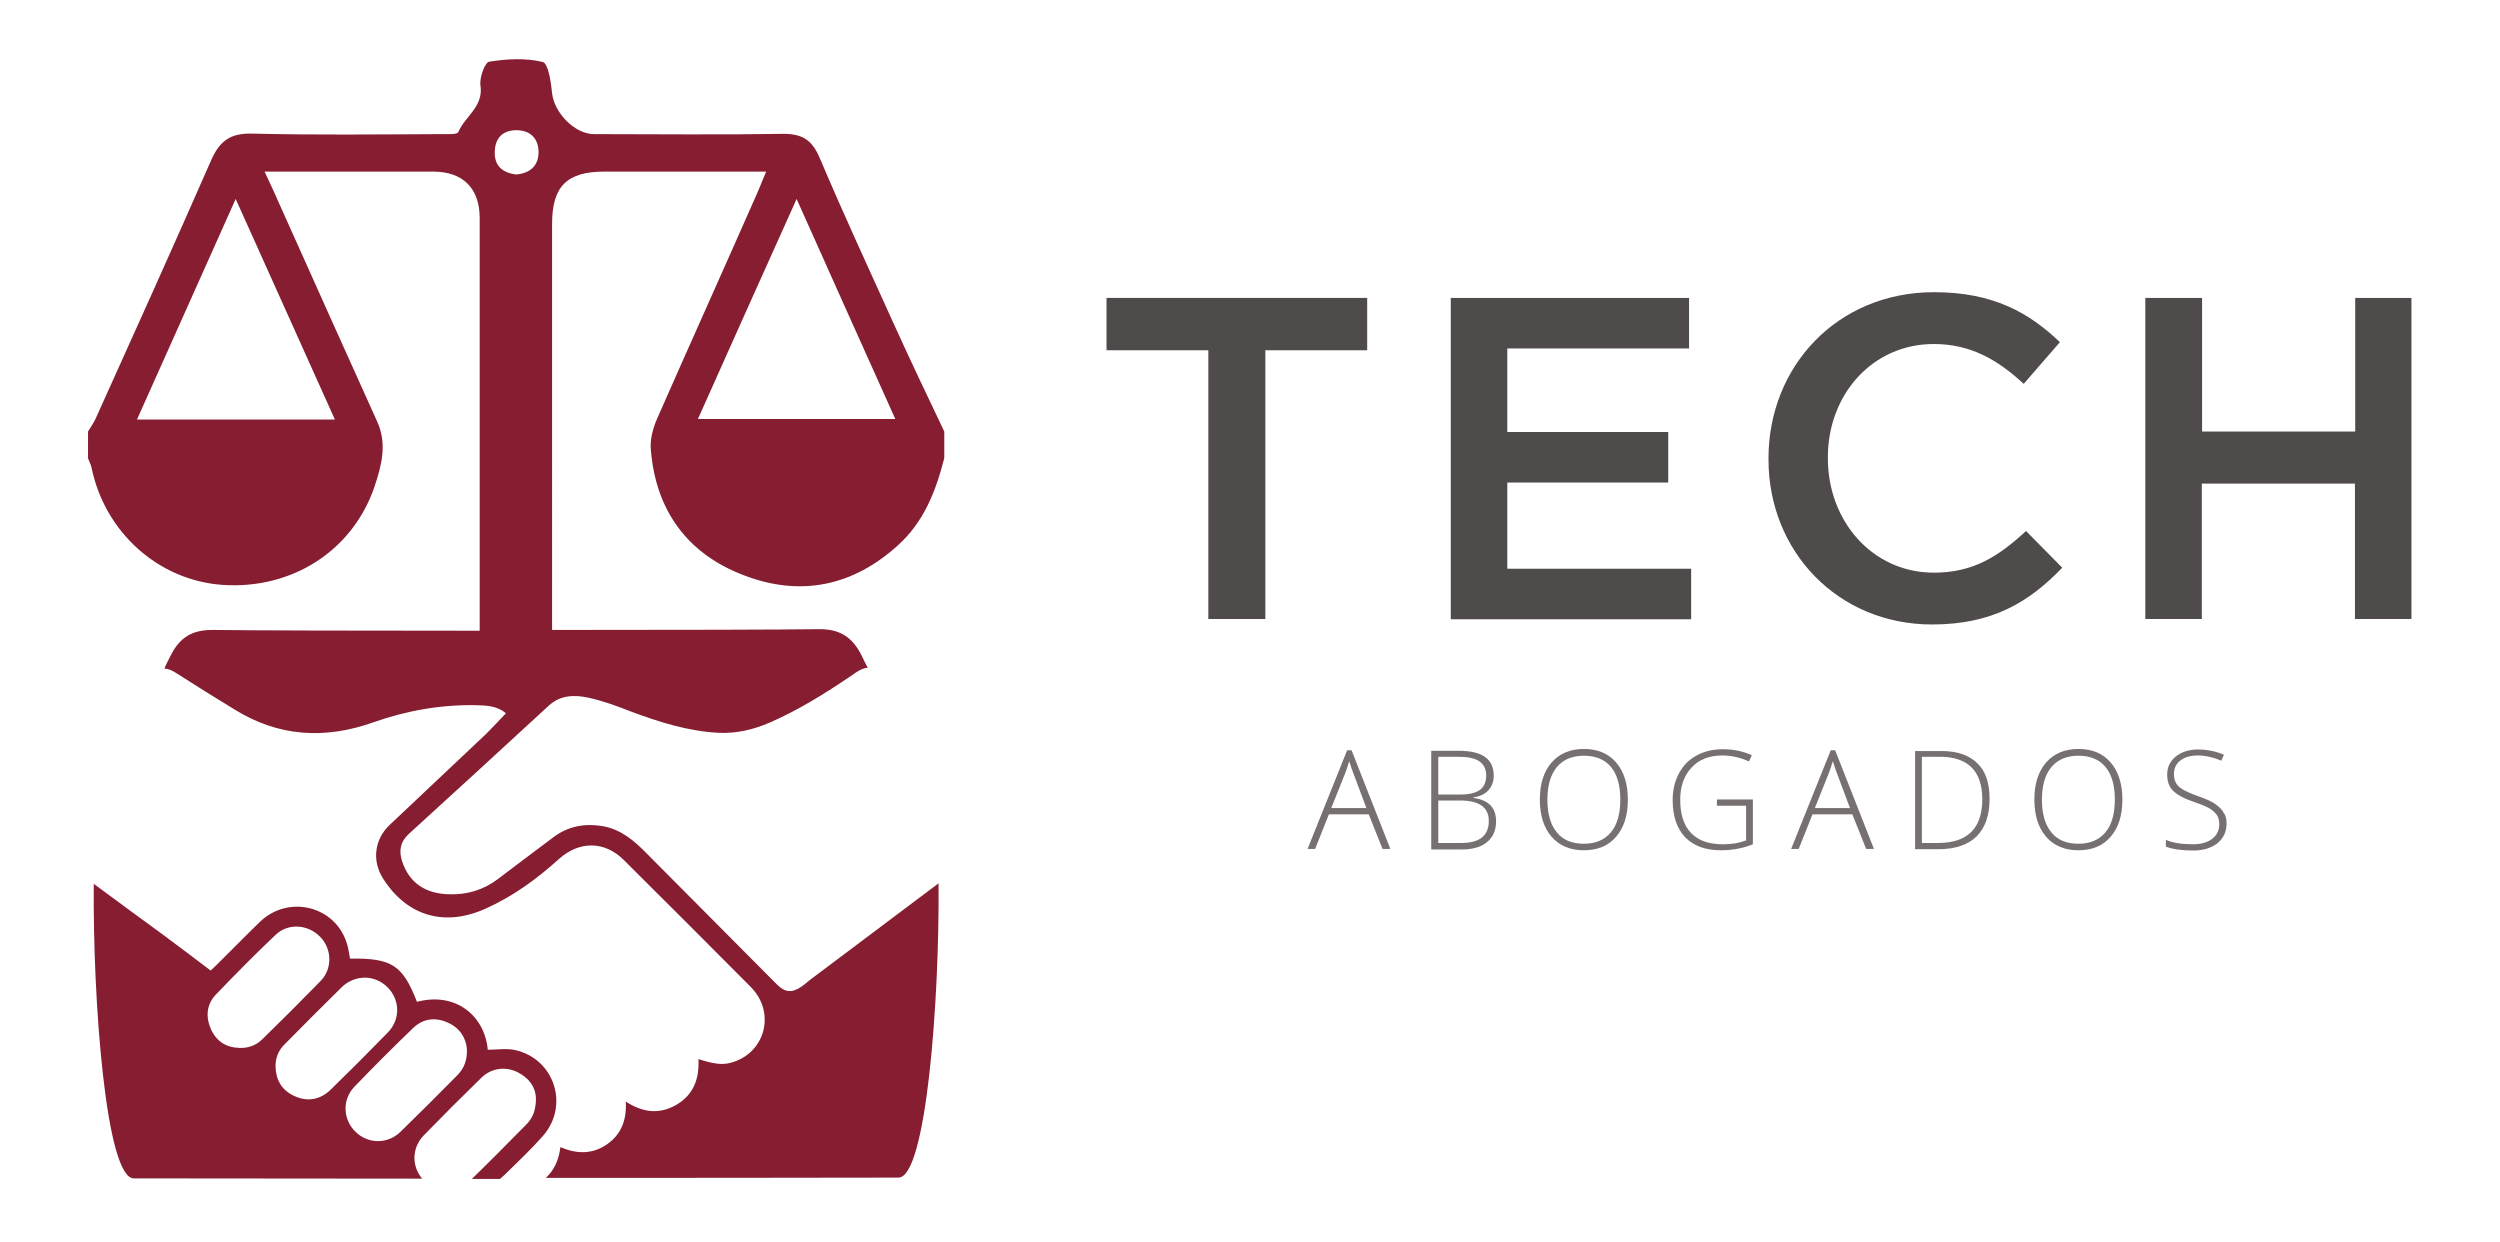
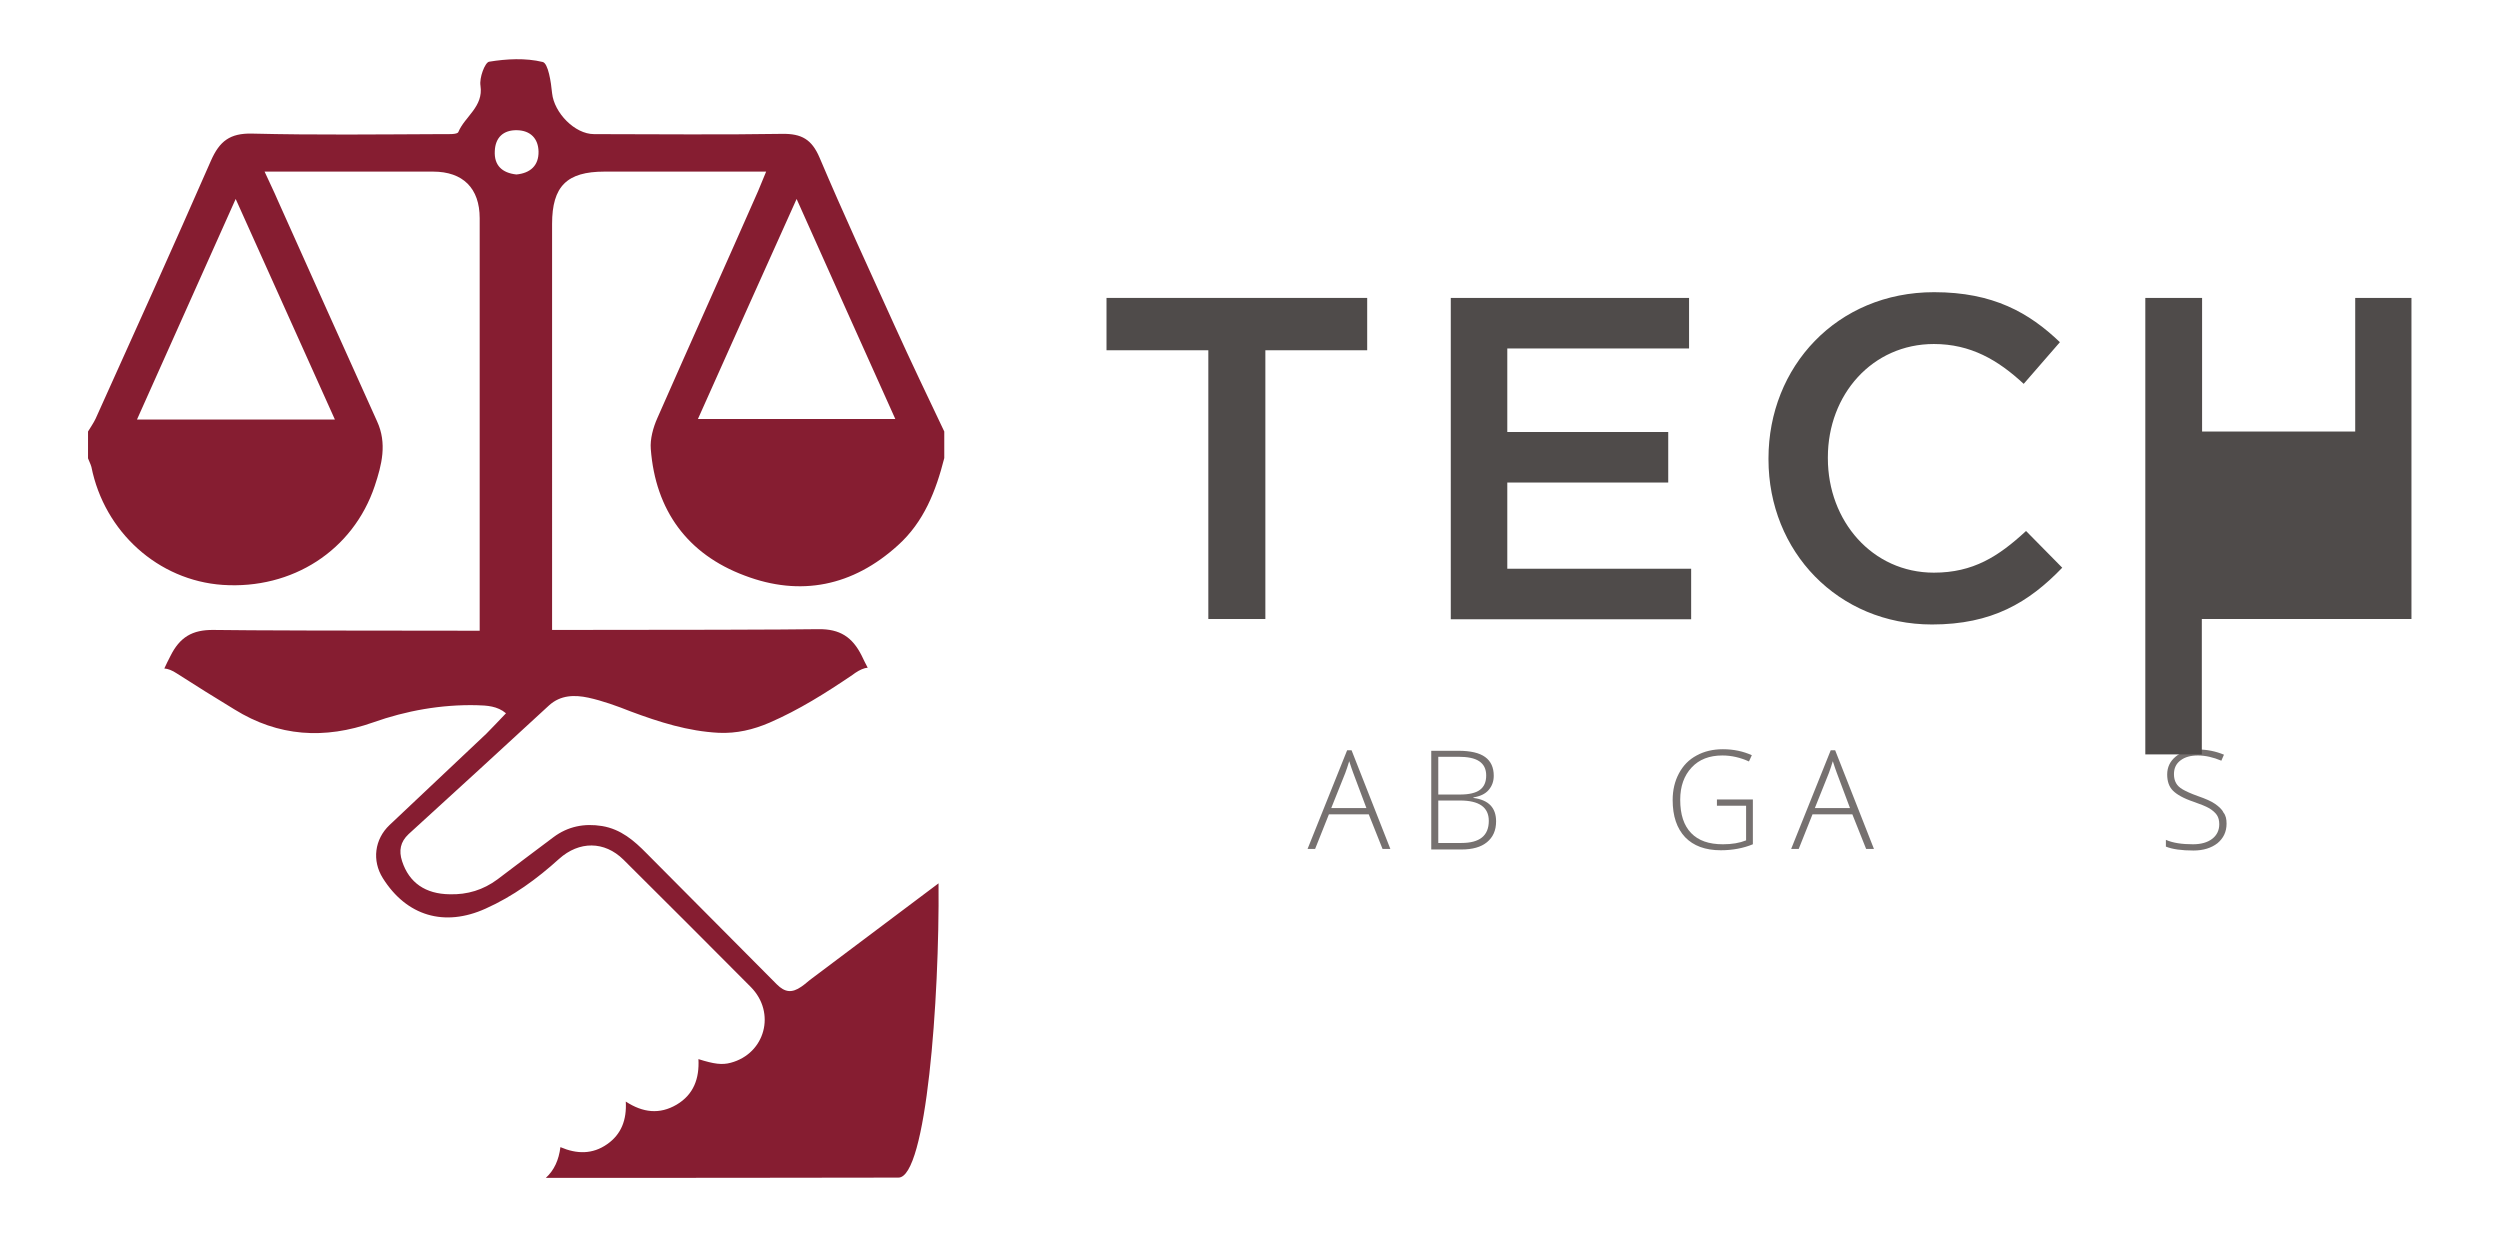
<svg xmlns="http://www.w3.org/2000/svg" xml:space="preserve" style="enable-background:new 0 0 960 477;" viewBox="0 0 960 477" height="477px" width="960px" y="0px" x="0px" id="Capa_1">
  <style type="text/css">
	.st0{fill:#767170;}
	.st1{fill:#861D31;}
	.st2{fill:#4F4B4A;}
</style>
  <g>
    <g>
      <path d="M525.6,312.7h-15.3L505,326h-2.9l15.2-37.9h1.7l14.9,37.9h-3L525.6,312.7z M511.2,310.3h13.5l-5.1-13.6    c-0.4-1.1-0.9-2.5-1.5-4.4c-0.5,1.7-1,3.1-1.5,4.5L511.2,310.3z" class="st0" />
      <path d="M549.7,288.3H560c4.7,0,8.1,0.8,10.3,2.4s3.3,4,3.3,7.2c0,2.2-0.7,4-2,5.5s-3.3,2.4-5.8,2.8v0.2    c3,0.4,5.2,1.4,6.6,2.9c1.4,1.5,2.1,3.5,2.1,6.1c0,3.5-1.2,6.1-3.5,8c-2.3,1.9-5.6,2.8-9.8,2.8h-11.6V288.3z M552.3,305.1h8.3    c3.5,0,6.1-0.6,7.7-1.8c1.6-1.2,2.4-3,2.4-5.5s-0.9-4.3-2.7-5.5s-4.5-1.7-8.1-1.7h-7.6V305.1z M552.3,307.4v16.3h8.9    c7,0,10.5-2.8,10.5-8.5c0-5.2-3.7-7.8-11-7.8H552.3z" class="st0" />
-       <path d="M625.1,307.1c0,6-1.5,10.7-4.5,14.2s-7.1,5.2-12.4,5.2c-5.2,0-9.4-1.7-12.4-5.2s-4.5-8.2-4.5-14.3    c0-6,1.5-10.7,4.5-14.2c3-3.4,7.1-5.2,12.4-5.2c5.3,0,9.4,1.7,12.4,5.2C623.6,296.3,625.1,301.1,625.1,307.1z M594.2,307.1    c0,5.4,1.2,9.6,3.6,12.5c2.4,3,5.9,4.4,10.4,4.4c4.5,0,8-1.5,10.4-4.4s3.6-7.1,3.6-12.6c0-5.4-1.2-9.6-3.6-12.5    c-2.4-2.9-5.9-4.3-10.4-4.3c-4.5,0-8,1.5-10.4,4.4C595.4,297.5,594.2,301.7,594.2,307.1z" class="st0" />
      <path d="M659.2,307h13.9v17.2c-3.6,1.5-7.8,2.3-12.3,2.3c-6,0-10.5-1.7-13.7-5c-3.2-3.4-4.8-8.1-4.8-14.3    c0-3.8,0.8-7.2,2.4-10.2s3.8-5.3,6.8-6.9c2.9-1.6,6.3-2.4,10.1-2.4c4.1,0,7.8,0.8,11.1,2.3l-1.1,2.4c-3.3-1.5-6.7-2.3-10.2-2.3    c-5,0-8.9,1.5-11.8,4.6c-2.9,3.1-4.4,7.2-4.4,12.4c0,5.7,1.4,9.9,4.2,12.8c2.8,2.9,6.8,4.3,12.2,4.3c3.5,0,6.4-0.5,8.9-1.5v-13.3    h-11.2V307z" class="st0" />
      <path d="M711.3,312.7h-15.3l-5.3,13.3h-2.9l15.2-37.9h1.7l14.9,37.9h-3L711.3,312.7z M696.9,310.3h13.5l-5.1-13.6    c-0.4-1.1-0.9-2.5-1.5-4.4c-0.5,1.7-1,3.1-1.5,4.5L696.9,310.3z" class="st0" />
-       <path d="M764,306.8c0,6.3-1.7,11.1-5,14.4c-3.3,3.2-8.2,4.9-14.6,4.9h-9v-37.7h10.2c6,0,10.6,1.6,13.7,4.7    C762.5,296.1,764,300.7,764,306.8z M761.2,306.9c0-5.4-1.4-9.5-4.1-12.2c-2.7-2.7-6.8-4.1-12.1-4.1H738v33.1h6.2    C755.5,323.7,761.2,318.1,761.2,306.9z" class="st0" />
-       <path d="M815,307.1c0,6-1.5,10.7-4.5,14.2s-7.1,5.2-12.4,5.2c-5.2,0-9.4-1.7-12.4-5.2s-4.5-8.2-4.5-14.3    c0-6,1.5-10.7,4.5-14.2c3-3.4,7.1-5.2,12.4-5.2c5.3,0,9.4,1.7,12.4,5.2C813.5,296.3,815,301.1,815,307.1z M784.1,307.1    c0,5.4,1.2,9.6,3.6,12.5c2.4,3,5.9,4.4,10.4,4.4c4.5,0,8-1.5,10.4-4.4s3.6-7.1,3.6-12.6c0-5.4-1.2-9.6-3.6-12.5    c-2.4-2.9-5.9-4.3-10.4-4.3c-4.5,0-8,1.5-10.4,4.4C785.3,297.5,784.1,301.7,784.1,307.1z" class="st0" />
      <path d="M855,316.3c0,3.1-1.2,5.6-3.5,7.5c-2.3,1.8-5.4,2.8-9.2,2.8c-4.6,0-8.1-0.5-10.6-1.5v-2.6    c2.7,1.2,6.2,1.7,10.4,1.7c3.1,0,5.6-0.7,7.4-2.1c1.8-1.4,2.7-3.3,2.7-5.6c0-1.4-0.3-2.6-0.9-3.5c-0.6-0.9-1.6-1.8-2.9-2.6    c-1.4-0.8-3.4-1.6-6-2.5c-3.9-1.3-6.5-2.8-8-4.3s-2.2-3.6-2.2-6.2c0-2.8,1.1-5.1,3.3-6.9c2.2-1.8,5.1-2.7,8.5-2.7    c3.5,0,6.9,0.7,10,2l-1,2.3c-3.1-1.3-6.1-2-9-2c-2.8,0-5,0.6-6.7,1.9s-2.5,3-2.5,5.3c0,1.4,0.3,2.5,0.8,3.4    c0.5,0.9,1.3,1.7,2.5,2.4c1.2,0.7,3.1,1.6,5.9,2.6c2.9,1,5.2,2,6.6,3s2.6,2,3.2,3.3C854.7,313.1,855,314.5,855,316.3z" class="st0" />
    </g>
    <g>
      <g>
        <g>
          <path d="M412.4,713.4" class="st1" />
          <line y2="716.3" x2="716.7" y1="713.4" x1="716.7" class="st1" />
        </g>
      </g>
    </g>
    <g>
      <path d="M464,134.5h-39.1v-20.1H525v20.1h-39.1v103.2H464V134.5z" class="st2" />
      <path d="M557.2,114.4h91.4v19.4h-69.8v32.1h61.8v19.4h-61.8v33.1h70.6v19.4h-92.3V114.4z" class="st2" />
      <path d="M679.1,176.4v-0.4c0-35.1,26.2-63.8,63.6-63.8c22.7,0,36.5,7.9,48.3,19.2l-13.9,16    c-9.9-9.2-20.4-15.3-34.5-15.3c-23.6,0-40.7,19.4-40.7,43.5v0.4c0,24.1,17.1,43.9,40.7,43.9c15.1,0,24.8-6.2,35.4-16l13.9,14.1    c-12.9,13.4-27,21.8-50,21.8C705.8,239.8,679.1,211.8,679.1,176.4z" class="st2" />
-       <path d="M823.9,114.4h21.7v51.3h58.8v-51.3H926v123.3h-21.7v-52h-58.8v52h-21.7V114.4z" class="st2" />
+       <path d="M823.9,114.4h21.7v51.3h58.8v-51.3H926v123.3h-21.7h-58.8v52h-21.7V114.4z" class="st2" />
    </g>
    <g>
      <path d="M252.4,160.6c-1.6,3.6-2.8,8-2.5,11.8c1.8,23.6,14.1,40.4,36,48.6c21.5,8.2,41.6,4.1,58.9-11.6    c10-9,14.6-20.9,17.8-33.5v-10.2c-6.4-13.5-12.9-27-19.1-40.7c-9.7-21.4-19.6-42.8-28.8-64.5c-3-7-6.9-9.2-14.3-9.1    c-24.1,0.4-48.2,0.1-72.3,0.1c-7.4,0-15.3-8.2-16.1-15.7c-0.4-4.3-1.5-11.5-3.6-12c-6.6-1.6-13.9-1.2-20.6-0.1    c-1.6,0.3-3.8,6.2-3.3,9.2c1.2,8.1-6,11.8-8.5,17.8c-0.4,1-4,0.8-6.2,0.8c-24.4,0.1-48.7,0.4-73-0.2c-8.5-0.2-12.5,2.9-15.8,10.4    c-14.5,33.1-29.4,66.1-44.3,99.1c-0.8,1.7-1.9,3.2-2.9,4.9V176c0.4,1.1,1,2.2,1.3,3.3c5,25,25.7,43.6,50.4,45.3    c26.7,1.8,50.1-13.2,58.4-38c2.7-8.1,4.8-16.3,0.9-24.8c-12.8-28.3-25.5-56.7-38.2-85c-1.4-3.3-3-6.5-5-10.9h64.7    c11.5,0,17.9,6.4,17.9,17.9v158.4c-46.3,0-89.9-0.1-102.2-0.3c-8.2-0.1-13,2.8-16.6,10.1c-0.8,1.6-1.6,3.1-2.3,4.7    c1.4,0.1,3,0.7,4.8,1.9c7.3,4.7,14.7,9.3,22.1,13.8c16.9,10.5,34.6,11.6,53.3,5c12.7-4.5,26.1-6.9,39.7-6.6c4,0.1,8,0.3,11.3,3.1    c-2.6,2.7-5,5.3-7.5,7.8c-12.4,11.7-24.8,23.4-37.2,35.1c-5.8,5.5-6.8,13.7-2.6,20.4c9.1,14.5,23.6,18.9,39.5,11.7    c10.5-4.7,19.7-11.4,28.2-19.1c7.7-6.9,17.4-6.9,24.7,0.3c16.4,16.3,32.7,32.6,48.9,48.9c9.8,9.9,5.5,25.6-7.7,29.1    c-3.3,0.9-6.4,0.5-12.4-1.4c0.4,7.4-1.8,13.6-8.4,17.5c-6.5,3.8-12.9,3.1-19.5-1.2c0.4,7-1.7,12.6-7.2,16.4    c-5.6,3.9-11.6,3.8-17.9,1.1c-0.6,4.9-2.4,8.9-5.6,11.8c45.2,0,90.3,0,135.4-0.1c10.7,0,15.8-68.3,15.4-113    c-16.2,12.2-32.4,24.3-48.6,36.5c-1.4,1-2.6,2.2-4.1,3.2c-3.6,2.5-6.3,2.2-9.4-0.9c-16.7-16.8-33.3-33.5-50-50.3    c-4.8-4.9-9.9-9.3-17.1-10.5c-6.8-1.1-13.1,0.1-18.7,4.3c-7.2,5.4-14.4,10.8-21.5,16.2c-5.4,4-11.5,5.9-18.3,5.7    c-9.3-0.1-15.6-4.4-18.3-12.7c-1.3-4-0.7-7.4,2.5-10.4c18-16.4,36-32.9,53.9-49.4c4.5-4.1,9.9-4.1,15.1-3c5.5,1.2,11,3.2,16.3,5.3    c11,4.1,22,7.6,33.8,8.2c6.9,0.3,13.2-1.2,19.5-3.9c11.3-4.9,21.6-11.4,31.8-18.3c0.4-0.3,0.8-0.6,1.1-0.8c1.8-1.2,3.4-1.9,4.8-2    c-0.8-1.5-1.6-3.1-2.3-4.6c-3.6-7.2-8.4-10.3-16.6-10.2c-12.5,0.2-56,0.3-102.3,0.3V86c0-14.5,5.7-20.1,20.1-20.1h62.1    c-1.3,3.1-2.2,5.3-3.1,7.5C278.3,102.5,265.2,131.5,252.4,160.6z M128.6,161.1H52.6c12.6-28.1,24.9-55.6,37.9-84.7    C103.4,105,115.7,132.5,128.6,161.1z M198.5,50c5.2,0.1,8.2,3.2,8.3,8.2c0.1,5.4-3.2,8.3-8.5,8.8c-5.5-0.6-8.6-3.5-8.3-9    C190.2,52.8,193.3,49.9,198.5,50z M305.9,76.4c13.1,29.2,25.3,56.6,37.9,84.5H268C280.5,132.9,292.8,105.5,305.9,76.4z" class="st1" />
-       <path d="M197.7,403.2c-3.3-0.7-6.8-0.1-10.4-0.1c-1.1-12.7-12-22.4-27.2-18.4c-5.5-14.2-9.7-16.8-25.7-16.6    c-0.4-2-0.6-4-1.2-5.8c-4.4-14.4-22.4-18.9-33.4-8.3c-5.6,5.4-11.1,11.1-16.7,16.6c-0.6,0.6-1.4,1.3-2.2,2.1    c-6.1-4.6-12.1-9.2-18.2-13.7c-8.9-6.5-17.8-13-26.7-19.6c-0.4,44.8,4.7,113.1,15.4,113.1c36.9,0,73.8,0.1,110.7,0.1    c-4.1-4.9-4-11.9,0.7-16.7c7.2-7.4,14.5-14.7,21.9-21.9c3.8-3.8,9.1-4.6,13.8-2.4c4.8,2.3,7.2,6.1,7.3,10.1c0,4.6-1.2,7.5-3.5,9.9    c-7,7.1-14,14.2-21.1,21.1H192c0.6-0.5,1.1-1,1.7-1.5c5-4.9,10.1-9.7,14.7-14.9C218.8,424.6,212.9,406.5,197.7,403.2z M92.1,402.4    c-5.2-0.1-9-2.5-11.1-7.2c-2.1-4.8-1.7-9.5,1.9-13.3c7.5-7.8,15.1-15.5,22.9-22.9c4.8-4.6,12.4-4.1,17.1,0.7    c4.6,4.6,4.8,12.2,0.3,16.9c-7.4,7.6-14.9,15.1-22.5,22.5C98.4,401.4,95.4,402.5,92.1,402.4z M112.9,420.8    c-4.8-2.2-7-6.2-7.1-11.4c0-3.3,1.2-6.2,3.6-8.5c7.2-7.3,14.4-14.5,21.7-21.7c5.1-5,12.7-5,17.6-0.2c4.9,4.8,5.2,12.4,0.2,17.5    c-7.3,7.5-14.8,15-22.3,22.3C122.5,422.5,117.7,423.1,112.9,420.8z M175.9,412.6c-7.3,7.4-14.7,14.8-22.2,22.1    c-4.9,4.7-12.3,4.6-17.1,0c-4.9-4.7-5.3-12.3-0.6-17.3c7.4-7.7,15-15.3,22.7-22.7c3.8-3.6,8.5-4.2,13.3-2c4.7,2.1,7,6,7.3,10.3    C179.4,407.2,178.2,410.1,175.9,412.6z" class="st1" />
    </g>
  </g>
  <g>
</g>
  <g>
</g>
  <g>
</g>
  <g>
</g>
  <g>
</g>
  <g>
</g>
</svg>